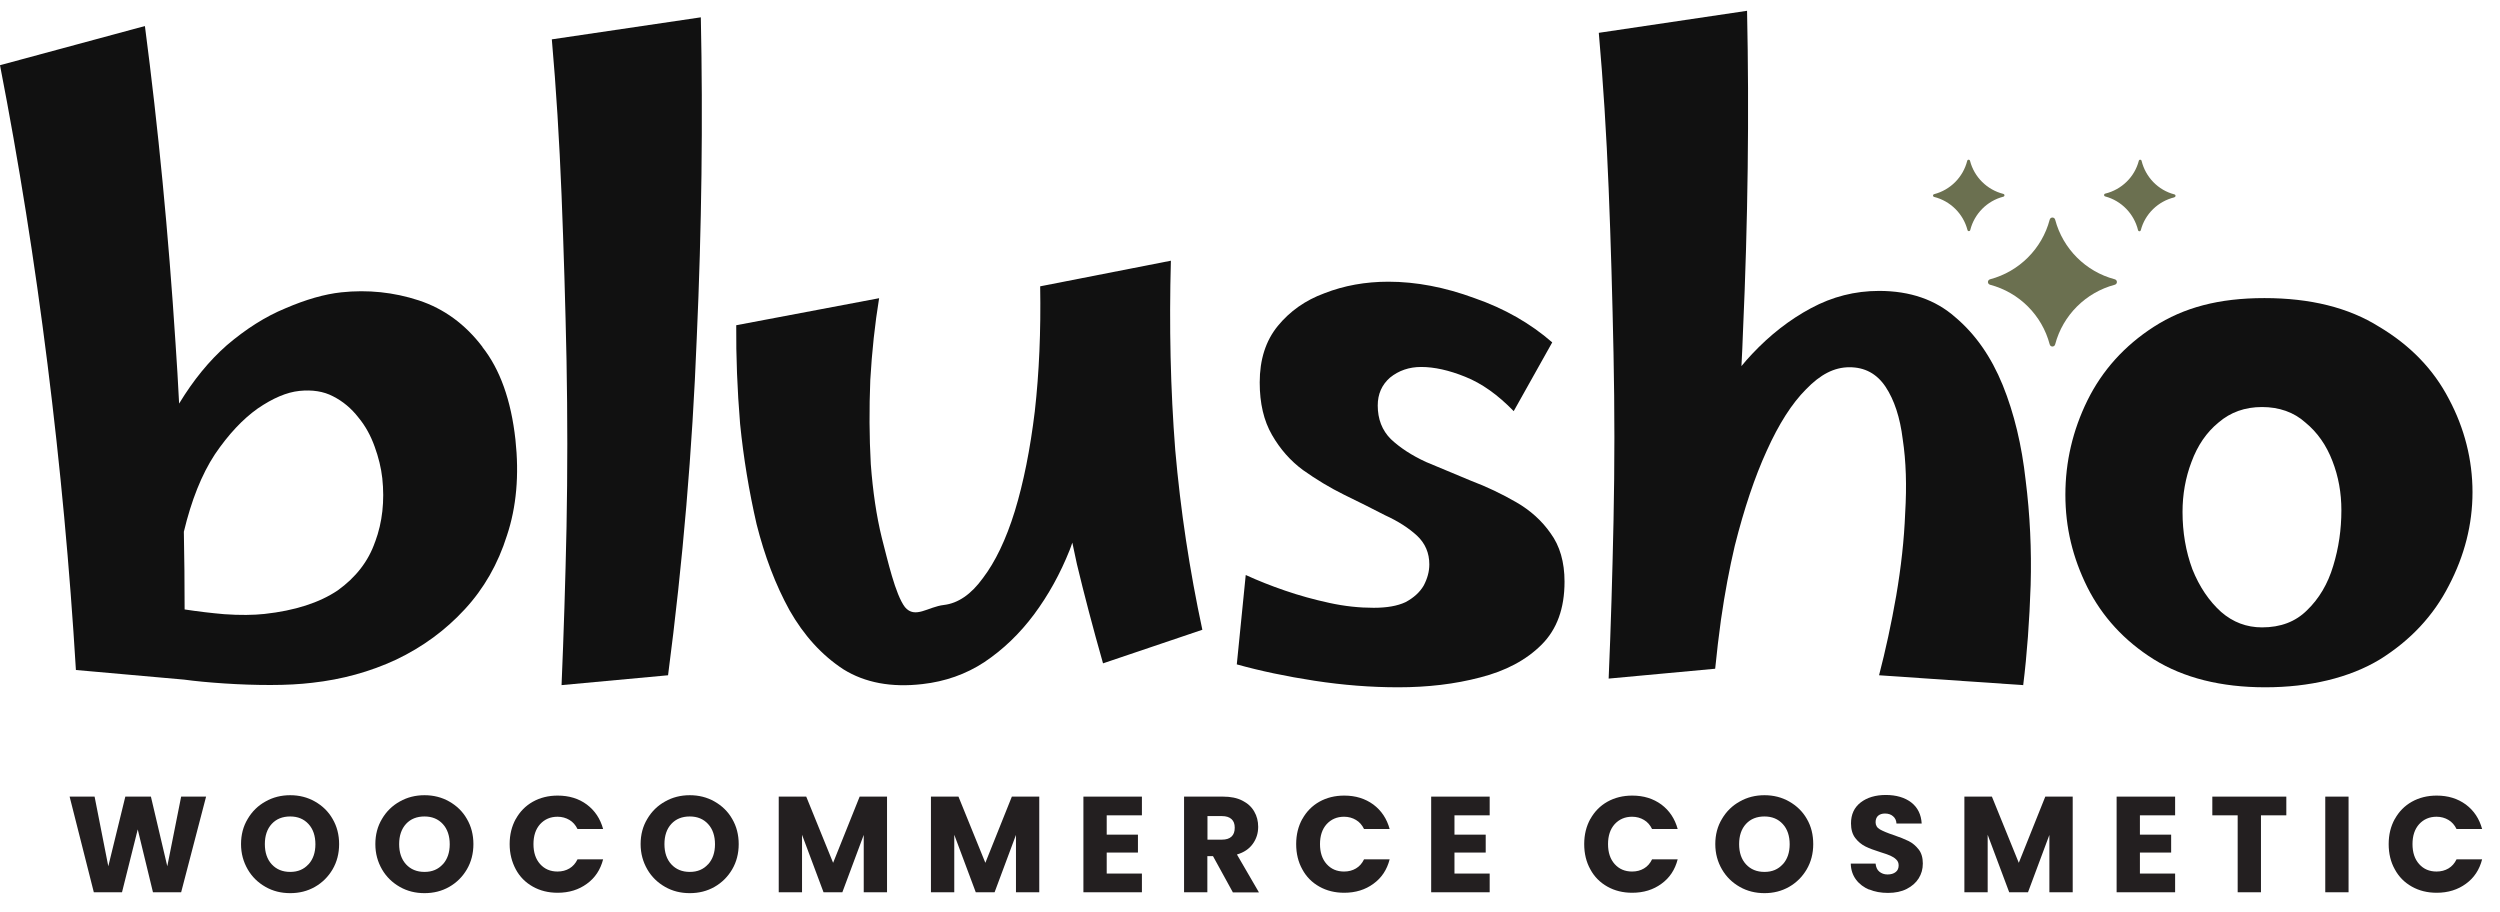
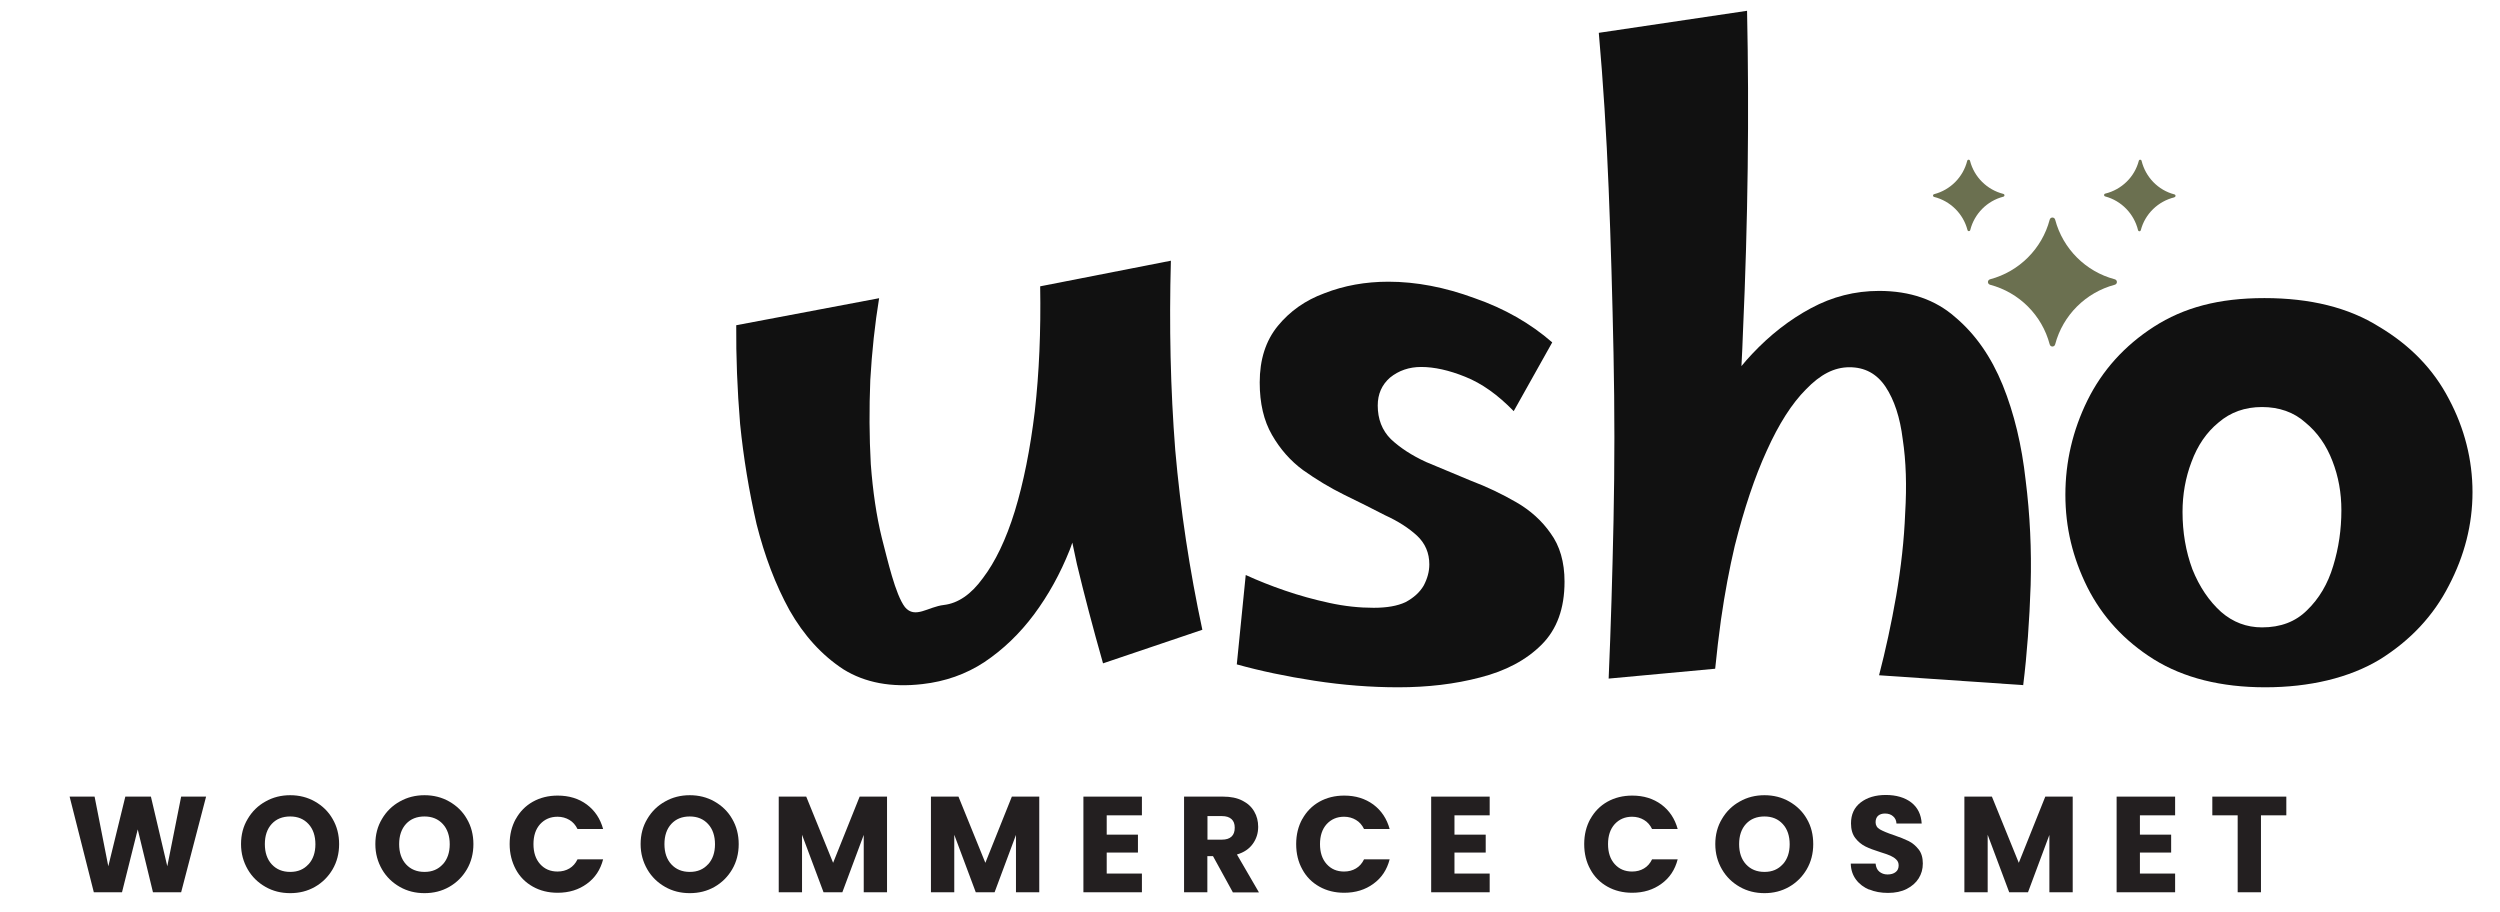
<svg xmlns="http://www.w3.org/2000/svg" width="85" height="31" viewBox="0 0 85 31" fill="none">
  <g clip-path="url(#clip0_13_339)">
    <path d="M83.26 13.561C82.737 12.555 81.949 11.741 80.891 11.11C79.851 10.457 78.55 10.135 76.991 10.135C75.433 10.135 74.249 10.457 73.231 11.11C72.225 11.759 71.476 12.595 70.971 13.617C70.471 14.636 70.223 15.707 70.223 16.821C70.223 17.936 70.471 18.963 70.971 19.968C71.476 20.969 72.225 21.788 73.231 22.419C74.249 23.05 75.516 23.368 77.017 23.368C78.519 23.368 79.877 23.05 80.918 22.419C81.958 21.77 82.737 20.935 83.26 19.912C83.795 18.889 84.065 17.831 84.065 16.734C84.065 15.637 83.795 14.562 83.26 13.561ZM79.329 19.241C79.146 19.855 78.846 20.356 78.441 20.747C78.049 21.139 77.54 21.331 76.909 21.331C76.386 21.331 75.921 21.157 75.516 20.804C75.107 20.434 74.78 19.951 74.541 19.355C74.314 18.741 74.206 18.092 74.206 17.404C74.206 16.812 74.306 16.242 74.51 15.707C74.715 15.15 75.019 14.701 75.429 14.366C75.838 14.014 76.33 13.839 76.909 13.839C77.488 13.839 77.993 14.014 78.384 14.366C78.793 14.701 79.098 15.141 79.303 15.676C79.507 16.199 79.607 16.756 79.607 17.348C79.607 18.001 79.516 18.632 79.329 19.241Z" fill="#111111" />
-     <path d="M23.828 0.589L18.762 1.338C18.91 3.01 19.018 4.777 19.093 6.631C19.166 8.472 19.223 10.348 19.262 12.259C19.297 14.153 19.297 16.042 19.262 17.914C19.223 19.773 19.166 21.566 19.093 23.294L22.714 22.959C23.219 19.093 23.541 15.28 23.689 11.506C23.859 7.719 23.902 4.08 23.828 0.589Z" fill="#111111" />
    <path d="M69.042 19.894C69.002 21.1 68.92 22.236 68.789 23.294L63.888 22.959C64.11 22.106 64.306 21.204 64.471 20.256C64.636 19.289 64.741 18.353 64.776 17.444C64.832 16.517 64.806 15.681 64.693 14.936C64.602 14.192 64.406 13.6 64.11 13.152C63.814 12.708 63.405 12.486 62.882 12.486C62.36 12.486 61.89 12.734 61.407 13.234C60.923 13.718 60.48 14.414 60.07 15.324C59.661 16.216 59.3 17.296 58.982 18.558C58.799 19.337 58.643 20.169 58.516 21.052C58.516 21.061 58.516 21.07 58.512 21.078C58.438 21.614 58.373 22.166 58.316 22.737L54.694 23.072C54.769 21.344 54.821 19.55 54.86 17.692C54.899 15.82 54.899 13.931 54.86 12.037C54.821 10.127 54.769 8.25 54.694 6.409C54.62 4.555 54.507 2.788 54.359 1.116L59.4 0.367C59.474 3.858 59.431 7.497 59.261 11.284C59.248 11.672 59.23 12.059 59.209 12.447C59.322 12.307 59.444 12.172 59.57 12.037C60.179 11.389 60.849 10.866 61.572 10.479C62.299 10.087 63.069 9.891 63.888 9.891C64.946 9.891 65.807 10.192 66.478 10.784C67.165 11.363 67.701 12.133 68.093 13.095C68.484 14.061 68.741 15.141 68.872 16.329C69.02 17.5 69.076 18.689 69.042 19.894Z" fill="#111111" />
-     <path d="M16.406 11.798C15.818 11.023 15.096 10.496 14.238 10.213C13.389 9.935 12.506 9.843 11.605 9.939C11.034 10 10.399 10.183 9.703 10.483C9.024 10.762 8.362 11.184 7.713 11.737C7.113 12.264 6.573 12.925 6.09 13.722C6.055 13.039 6.016 12.355 5.968 11.672C5.728 7.946 5.38 4.35 4.927 0.885L0 2.217C0.64 5.508 1.18 8.899 1.615 12.377C2.05 15.846 2.372 19.311 2.581 22.78L6.259 23.107C6.642 23.159 7.095 23.202 7.622 23.237C8.149 23.272 8.671 23.29 9.193 23.29C9.737 23.29 10.207 23.263 10.612 23.215C11.631 23.102 12.58 22.841 13.468 22.428C14.373 21.997 15.152 21.422 15.801 20.717C16.454 20.012 16.933 19.172 17.237 18.205C17.559 17.239 17.655 16.151 17.525 14.949C17.377 13.604 16.998 12.551 16.397 11.794L16.406 11.798ZM12.754 18.419C12.528 19.08 12.101 19.629 11.483 20.073C10.856 20.495 10.025 20.761 8.993 20.874C8.623 20.913 8.166 20.922 7.618 20.882C7.174 20.843 6.734 20.791 6.277 20.721C6.277 19.838 6.268 18.954 6.251 18.079C6.508 17.008 6.856 16.133 7.304 15.45C7.77 14.762 8.257 14.249 8.758 13.892C9.28 13.535 9.75 13.335 10.181 13.291C10.612 13.247 11 13.304 11.322 13.474C11.657 13.643 11.944 13.883 12.184 14.192C12.423 14.479 12.606 14.814 12.741 15.193C12.871 15.55 12.959 15.911 12.998 16.26C13.08 17.034 13.002 17.753 12.758 18.414L12.754 18.419Z" fill="#111111" />
    <path d="M40.877 21.413L37.503 22.554C37.159 21.344 36.863 20.216 36.615 19.18C36.559 18.932 36.507 18.689 36.459 18.449C36.432 18.536 36.398 18.623 36.367 18.706C36.045 19.511 35.645 20.234 35.157 20.891C34.67 21.544 34.108 22.084 33.464 22.515C32.841 22.924 32.136 23.172 31.361 23.259C30.312 23.381 29.411 23.216 28.671 22.754C27.94 22.275 27.331 21.605 26.843 20.747C26.369 19.886 25.999 18.911 25.724 17.822C25.468 16.708 25.28 15.572 25.163 14.41C25.067 13.243 25.024 12.124 25.032 11.058L29.89 10.139C29.747 11.014 29.646 11.942 29.59 12.921C29.551 13.896 29.555 14.854 29.607 15.781C29.677 16.708 29.799 17.544 29.982 18.288C30.177 19.032 30.439 20.212 30.769 20.643C31.113 21.052 31.553 20.63 32.093 20.569C32.572 20.512 33.016 20.212 33.416 19.659C33.838 19.106 34.204 18.349 34.504 17.378C34.8 16.408 35.026 15.28 35.183 13.988C35.331 12.682 35.392 11.263 35.366 9.735L39.81 8.864C39.749 11.097 39.797 13.239 39.958 15.298C40.137 17.348 40.446 19.389 40.881 21.418L40.877 21.413Z" fill="#111111" />
    <path d="M52.72 18.131C52.424 17.705 52.032 17.352 51.549 17.074C51.066 16.795 50.556 16.551 50.017 16.347C49.477 16.125 48.968 15.911 48.484 15.707C48.001 15.485 47.601 15.224 47.287 14.928C46.991 14.632 46.843 14.249 46.843 13.787C46.843 13.396 46.983 13.082 47.261 12.838C47.557 12.599 47.91 12.477 48.319 12.477C48.763 12.477 49.264 12.586 49.821 12.812C50.378 13.034 50.926 13.422 51.466 13.979L52.776 11.641C52.032 10.993 51.148 10.488 50.13 10.135C49.124 9.765 48.149 9.578 47.205 9.578C46.425 9.578 45.699 9.709 45.032 9.97C44.38 10.209 43.853 10.584 43.444 11.084C43.035 11.585 42.83 12.225 42.83 13.004C42.83 13.713 42.969 14.305 43.248 14.788C43.526 15.272 43.879 15.672 44.306 15.985C44.754 16.303 45.215 16.582 45.699 16.821C46.199 17.065 46.665 17.296 47.091 17.518C47.54 17.722 47.901 17.957 48.18 18.214C48.458 18.475 48.597 18.802 48.597 19.189C48.597 19.433 48.532 19.672 48.402 19.916C48.271 20.138 48.066 20.325 47.788 20.473C47.509 20.604 47.148 20.665 46.704 20.665C46.221 20.665 45.716 20.613 45.198 20.499C44.676 20.386 44.175 20.247 43.692 20.081C43.209 19.916 42.765 19.738 42.355 19.55L42.051 22.589C42.847 22.811 43.731 22.998 44.697 23.146C45.664 23.294 46.608 23.368 47.54 23.368C48.541 23.368 49.468 23.259 50.326 23.033C51.196 22.811 51.893 22.441 52.415 21.918C52.937 21.396 53.194 20.686 53.194 19.777C53.194 19.106 53.033 18.558 52.72 18.131Z" fill="#111111" />
    <path d="M73.929 6.709C73.376 6.844 72.932 7.271 72.788 7.824C72.775 7.876 72.706 7.876 72.693 7.824C72.558 7.271 72.131 6.827 71.578 6.679C71.526 6.666 71.526 6.596 71.578 6.583C72.131 6.448 72.575 6.022 72.719 5.469C72.732 5.417 72.801 5.417 72.814 5.469C72.949 6.022 73.376 6.466 73.929 6.609C73.981 6.622 73.981 6.692 73.929 6.705V6.709Z" fill="#6B7050" />
    <path d="M68.112 6.688C67.56 6.831 67.129 7.267 66.989 7.819C66.976 7.872 66.907 7.872 66.894 7.819C66.75 7.267 66.315 6.836 65.762 6.696C65.71 6.683 65.71 6.614 65.762 6.601C66.315 6.457 66.746 6.022 66.885 5.469C66.898 5.417 66.968 5.417 66.981 5.469C67.124 6.022 67.56 6.453 68.112 6.592C68.165 6.605 68.165 6.675 68.112 6.688Z" fill="#6B7050" />
    <path d="M71.9 9.682C70.916 9.944 70.137 10.718 69.876 11.707C69.85 11.807 69.715 11.807 69.689 11.707C69.428 10.718 68.653 9.944 67.665 9.682C67.565 9.656 67.565 9.521 67.665 9.495C68.649 9.234 69.428 8.459 69.689 7.471C69.715 7.371 69.85 7.371 69.876 7.471C70.137 8.455 70.912 9.234 71.9 9.495C72 9.521 72 9.656 71.9 9.682Z" fill="#6B7050" />
    <path d="M7.007 27.085L6.159 30.337H5.201L4.683 28.2L4.148 30.337H3.19L2.367 27.085H3.216L3.682 29.453L4.261 27.085H5.131L5.688 29.453L6.159 27.085H7.012H7.007Z" fill="#231F20" />
    <path d="M9.027 30.154C8.774 30.01 8.57 29.814 8.422 29.558C8.274 29.301 8.195 29.018 8.195 28.7C8.195 28.382 8.269 28.095 8.422 27.843C8.57 27.59 8.774 27.39 9.027 27.251C9.279 27.107 9.562 27.037 9.867 27.037C10.171 27.037 10.454 27.107 10.707 27.251C10.959 27.394 11.164 27.59 11.308 27.843C11.456 28.095 11.53 28.382 11.53 28.7C11.53 29.018 11.456 29.305 11.308 29.558C11.16 29.81 10.959 30.01 10.707 30.154C10.454 30.298 10.176 30.367 9.867 30.367C9.558 30.367 9.279 30.298 9.027 30.154ZM10.489 29.388C10.646 29.214 10.724 28.987 10.724 28.704C10.724 28.422 10.646 28.186 10.489 28.017C10.333 27.847 10.128 27.76 9.867 27.76C9.606 27.76 9.397 27.843 9.24 28.012C9.083 28.182 9.005 28.413 9.005 28.7C9.005 28.987 9.083 29.218 9.24 29.388C9.397 29.558 9.606 29.645 9.867 29.645C10.128 29.645 10.333 29.558 10.489 29.384V29.388Z" fill="#231F20" />
    <path d="M13.593 30.154C13.341 30.01 13.136 29.814 12.988 29.558C12.84 29.301 12.762 29.018 12.762 28.7C12.762 28.382 12.836 28.095 12.988 27.843C13.136 27.59 13.341 27.39 13.593 27.251C13.846 27.107 14.129 27.037 14.433 27.037C14.738 27.037 15.021 27.107 15.273 27.251C15.526 27.394 15.73 27.59 15.874 27.843C16.022 28.095 16.096 28.382 16.096 28.7C16.096 29.018 16.022 29.305 15.874 29.558C15.726 29.81 15.526 30.01 15.273 30.154C15.021 30.298 14.742 30.367 14.433 30.367C14.124 30.367 13.846 30.298 13.593 30.154ZM15.056 29.388C15.212 29.214 15.291 28.987 15.291 28.704C15.291 28.422 15.212 28.186 15.056 28.017C14.899 27.847 14.694 27.76 14.433 27.76C14.172 27.76 13.963 27.843 13.806 28.012C13.65 28.182 13.571 28.413 13.571 28.7C13.571 28.987 13.65 29.218 13.806 29.388C13.963 29.558 14.172 29.645 14.433 29.645C14.694 29.645 14.899 29.558 15.056 29.384V29.388Z" fill="#231F20" />
    <path d="M17.537 27.847C17.676 27.595 17.868 27.399 18.116 27.259C18.364 27.12 18.647 27.05 18.96 27.05C19.348 27.05 19.679 27.151 19.953 27.355C20.227 27.56 20.41 27.838 20.506 28.186H19.635C19.57 28.052 19.478 27.947 19.361 27.878C19.243 27.808 19.108 27.769 18.956 27.769C18.712 27.769 18.517 27.856 18.364 28.021C18.212 28.191 18.138 28.417 18.138 28.7C18.138 28.983 18.212 29.209 18.364 29.379C18.517 29.549 18.712 29.632 18.956 29.632C19.108 29.632 19.243 29.597 19.361 29.527C19.478 29.458 19.57 29.353 19.635 29.218H20.506C20.414 29.571 20.232 29.849 19.953 30.049C19.679 30.25 19.348 30.354 18.96 30.354C18.647 30.354 18.364 30.285 18.116 30.145C17.868 30.006 17.672 29.81 17.537 29.558C17.402 29.305 17.328 29.022 17.328 28.7C17.328 28.378 17.398 28.095 17.537 27.843V27.847Z" fill="#231F20" />
    <path d="M22.613 30.154C22.36 30.01 22.156 29.814 22.008 29.558C21.86 29.301 21.781 29.018 21.781 28.7C21.781 28.382 21.855 28.095 22.008 27.843C22.156 27.59 22.36 27.39 22.613 27.251C22.865 27.107 23.148 27.037 23.453 27.037C23.758 27.037 24.04 27.107 24.293 27.251C24.545 27.394 24.75 27.59 24.894 27.843C25.042 28.095 25.116 28.382 25.116 28.7C25.116 29.018 25.042 29.305 24.894 29.558C24.746 29.81 24.545 30.01 24.293 30.154C24.04 30.298 23.762 30.367 23.453 30.367C23.144 30.367 22.865 30.298 22.613 30.154ZM24.075 29.388C24.232 29.214 24.31 28.987 24.31 28.704C24.31 28.422 24.232 28.186 24.075 28.017C23.919 27.847 23.714 27.76 23.453 27.76C23.192 27.76 22.983 27.843 22.826 28.012C22.669 28.182 22.591 28.413 22.591 28.7C22.591 28.987 22.669 29.218 22.826 29.388C22.983 29.558 23.192 29.645 23.453 29.645C23.714 29.645 23.919 29.558 24.075 29.384V29.388Z" fill="#231F20" />
    <path d="M30.159 27.085V30.337H29.367V28.387L28.64 30.337H28L27.269 28.382V30.337H26.477V27.085H27.412L28.326 29.336L29.228 27.085H30.159Z" fill="#231F20" />
    <path d="M35.335 27.085V30.337H34.543V28.387L33.816 30.337H33.176L32.445 28.382V30.337H31.652V27.085H32.588L33.502 29.336L34.403 27.085H35.335Z" fill="#231F20" />
    <path d="M37.628 27.721V28.378H38.69V28.987H37.628V29.701H38.825V30.337H36.836V27.085H38.825V27.721H37.628Z" fill="#231F20" />
    <path d="M41.916 30.337L41.242 29.109H41.05V30.337H40.258V27.085H41.585C41.842 27.085 42.06 27.129 42.238 27.22C42.421 27.312 42.552 27.433 42.643 27.59C42.735 27.747 42.778 27.921 42.778 28.113C42.778 28.33 42.717 28.522 42.595 28.691C42.473 28.861 42.295 28.983 42.056 29.053L42.804 30.341H41.912L41.916 30.337ZM41.054 28.548H41.546C41.69 28.548 41.799 28.513 41.873 28.443C41.947 28.374 41.981 28.273 41.981 28.143C41.981 28.012 41.947 27.921 41.873 27.851C41.799 27.782 41.69 27.747 41.546 27.747H41.054V28.552V28.548Z" fill="#231F20" />
    <path d="M44.279 27.847C44.419 27.595 44.61 27.399 44.858 27.259C45.106 27.12 45.389 27.05 45.703 27.05C46.09 27.05 46.416 27.151 46.695 27.355C46.969 27.56 47.152 27.838 47.248 28.186H46.377C46.312 28.052 46.221 27.947 46.103 27.878C45.986 27.808 45.851 27.769 45.698 27.769C45.455 27.769 45.259 27.856 45.106 28.021C44.954 28.191 44.88 28.417 44.88 28.7C44.88 28.983 44.954 29.209 45.106 29.379C45.259 29.549 45.455 29.632 45.698 29.632C45.851 29.632 45.986 29.597 46.103 29.527C46.221 29.458 46.312 29.353 46.377 29.218H47.248C47.157 29.571 46.974 29.849 46.695 30.049C46.421 30.25 46.09 30.354 45.703 30.354C45.389 30.354 45.106 30.285 44.858 30.145C44.61 30.006 44.414 29.81 44.279 29.558C44.14 29.31 44.07 29.022 44.07 28.7C44.07 28.378 44.14 28.095 44.279 27.843V27.847Z" fill="#231F20" />
    <path d="M49.452 27.721V28.378H50.514V28.987H49.452V29.701H50.649V30.337H48.66V27.085H50.649V27.721H49.452Z" fill="#231F20" />
    <path d="M54.072 27.847C54.212 27.595 54.403 27.399 54.651 27.259C54.899 27.12 55.182 27.05 55.496 27.05C55.883 27.05 56.209 27.151 56.488 27.355C56.762 27.56 56.945 27.838 57.041 28.186H56.17C56.105 28.052 56.014 27.947 55.896 27.878C55.779 27.808 55.644 27.769 55.491 27.769C55.248 27.769 55.052 27.856 54.899 28.021C54.747 28.191 54.673 28.417 54.673 28.7C54.673 28.983 54.747 29.209 54.899 29.379C55.052 29.549 55.248 29.632 55.491 29.632C55.644 29.632 55.779 29.597 55.896 29.527C56.014 29.458 56.105 29.353 56.17 29.218H57.041C56.95 29.571 56.767 29.849 56.488 30.049C56.214 30.25 55.883 30.354 55.496 30.354C55.182 30.354 54.899 30.285 54.651 30.145C54.403 30.006 54.207 29.81 54.072 29.558C53.933 29.31 53.863 29.022 53.863 28.7C53.863 28.378 53.933 28.095 54.072 27.843V27.847Z" fill="#231F20" />
    <path d="M59.152 30.154C58.899 30.01 58.695 29.814 58.547 29.558C58.399 29.305 58.32 29.018 58.32 28.7C58.32 28.382 58.394 28.095 58.547 27.843C58.695 27.59 58.899 27.39 59.152 27.251C59.404 27.107 59.687 27.037 59.992 27.037C60.297 27.037 60.58 27.107 60.832 27.251C61.084 27.394 61.289 27.59 61.433 27.843C61.581 28.095 61.65 28.382 61.65 28.7C61.65 29.018 61.576 29.305 61.428 29.558C61.28 29.81 61.08 30.01 60.828 30.154C60.575 30.298 60.297 30.367 59.992 30.367C59.687 30.367 59.404 30.298 59.152 30.154ZM60.614 29.388C60.771 29.214 60.849 28.987 60.849 28.704C60.849 28.422 60.771 28.186 60.614 28.017C60.458 27.847 60.253 27.76 59.992 27.76C59.731 27.76 59.522 27.843 59.365 28.012C59.208 28.182 59.13 28.413 59.13 28.7C59.13 28.987 59.208 29.218 59.365 29.388C59.522 29.558 59.731 29.645 59.992 29.645C60.253 29.645 60.458 29.558 60.614 29.384V29.388Z" fill="#231F20" />
    <path d="M63.557 30.25C63.37 30.172 63.217 30.058 63.104 29.906C62.991 29.754 62.93 29.571 62.926 29.362H63.77C63.783 29.484 63.822 29.575 63.897 29.636C63.971 29.697 64.062 29.732 64.175 29.732C64.288 29.732 64.384 29.706 64.454 29.649C64.523 29.597 64.554 29.518 64.554 29.423C64.554 29.344 64.528 29.275 64.471 29.223C64.419 29.17 64.349 29.127 64.271 29.092C64.192 29.057 64.079 29.018 63.936 28.974C63.727 28.909 63.553 28.844 63.422 28.779C63.291 28.713 63.174 28.617 63.078 28.491C62.982 28.365 62.934 28.2 62.934 27.995C62.934 27.69 63.043 27.455 63.261 27.285C63.479 27.116 63.766 27.029 64.118 27.029C64.471 27.029 64.767 27.116 64.985 27.285C65.202 27.455 65.32 27.695 65.337 27.999H64.48C64.475 27.895 64.436 27.812 64.362 27.751C64.293 27.69 64.201 27.66 64.088 27.66C63.992 27.66 63.914 27.686 63.857 27.734C63.801 27.782 63.77 27.86 63.77 27.956C63.77 28.06 63.818 28.143 63.918 28.2C64.018 28.256 64.171 28.322 64.38 28.391C64.589 28.461 64.758 28.53 64.893 28.596C65.024 28.661 65.137 28.757 65.233 28.879C65.329 29 65.376 29.162 65.376 29.358C65.376 29.553 65.329 29.71 65.237 29.862C65.141 30.015 65.007 30.132 64.828 30.224C64.65 30.315 64.436 30.359 64.192 30.359C63.949 30.359 63.74 30.32 63.553 30.241L63.557 30.25Z" fill="#231F20" />
    <path d="M70.472 27.085V30.337H69.679V28.387L68.952 30.337H68.313L67.581 28.382V30.337H66.789V27.085H67.725L68.639 29.336L69.54 27.085H70.472Z" fill="#231F20" />
    <path d="M72.757 27.721V28.378H73.819V28.987H72.757V29.701H73.954V30.337H71.965V27.085H73.954V27.721H72.757Z" fill="#231F20" />
    <path d="M77.735 27.085V27.721H76.873V30.337H76.081V27.721H75.219V27.085H77.735Z" fill="#231F20" />
-     <path d="M79.851 27.085V30.337H79.059V27.085H79.851Z" fill="#231F20" />
-     <path d="M81.424 27.847C81.563 27.595 81.755 27.399 82.003 27.259C82.251 27.12 82.534 27.05 82.847 27.05C83.235 27.05 83.561 27.151 83.84 27.355C84.114 27.56 84.297 27.838 84.392 28.186H83.522C83.457 28.052 83.365 27.947 83.248 27.878C83.13 27.808 82.995 27.769 82.843 27.769C82.599 27.769 82.403 27.856 82.251 28.021C82.099 28.191 82.025 28.417 82.025 28.7C82.025 28.983 82.099 29.209 82.251 29.379C82.403 29.549 82.599 29.632 82.843 29.632C82.995 29.632 83.13 29.597 83.248 29.527C83.365 29.458 83.457 29.353 83.522 29.218H84.392C84.301 29.571 84.118 29.849 83.84 30.049C83.565 30.25 83.235 30.354 82.847 30.354C82.534 30.354 82.251 30.285 82.003 30.145C81.755 30.006 81.559 29.81 81.424 29.558C81.284 29.31 81.215 29.022 81.215 28.7C81.215 28.378 81.284 28.095 81.424 27.843V27.847Z" fill="#231F20" />
  </g>
  <defs>
    <clipPath id="clip0_13_339">
      <rect width="84.394" height="30" fill="white" transform="translate(0 0.367)" />
    </clipPath>
  </defs>
</svg>